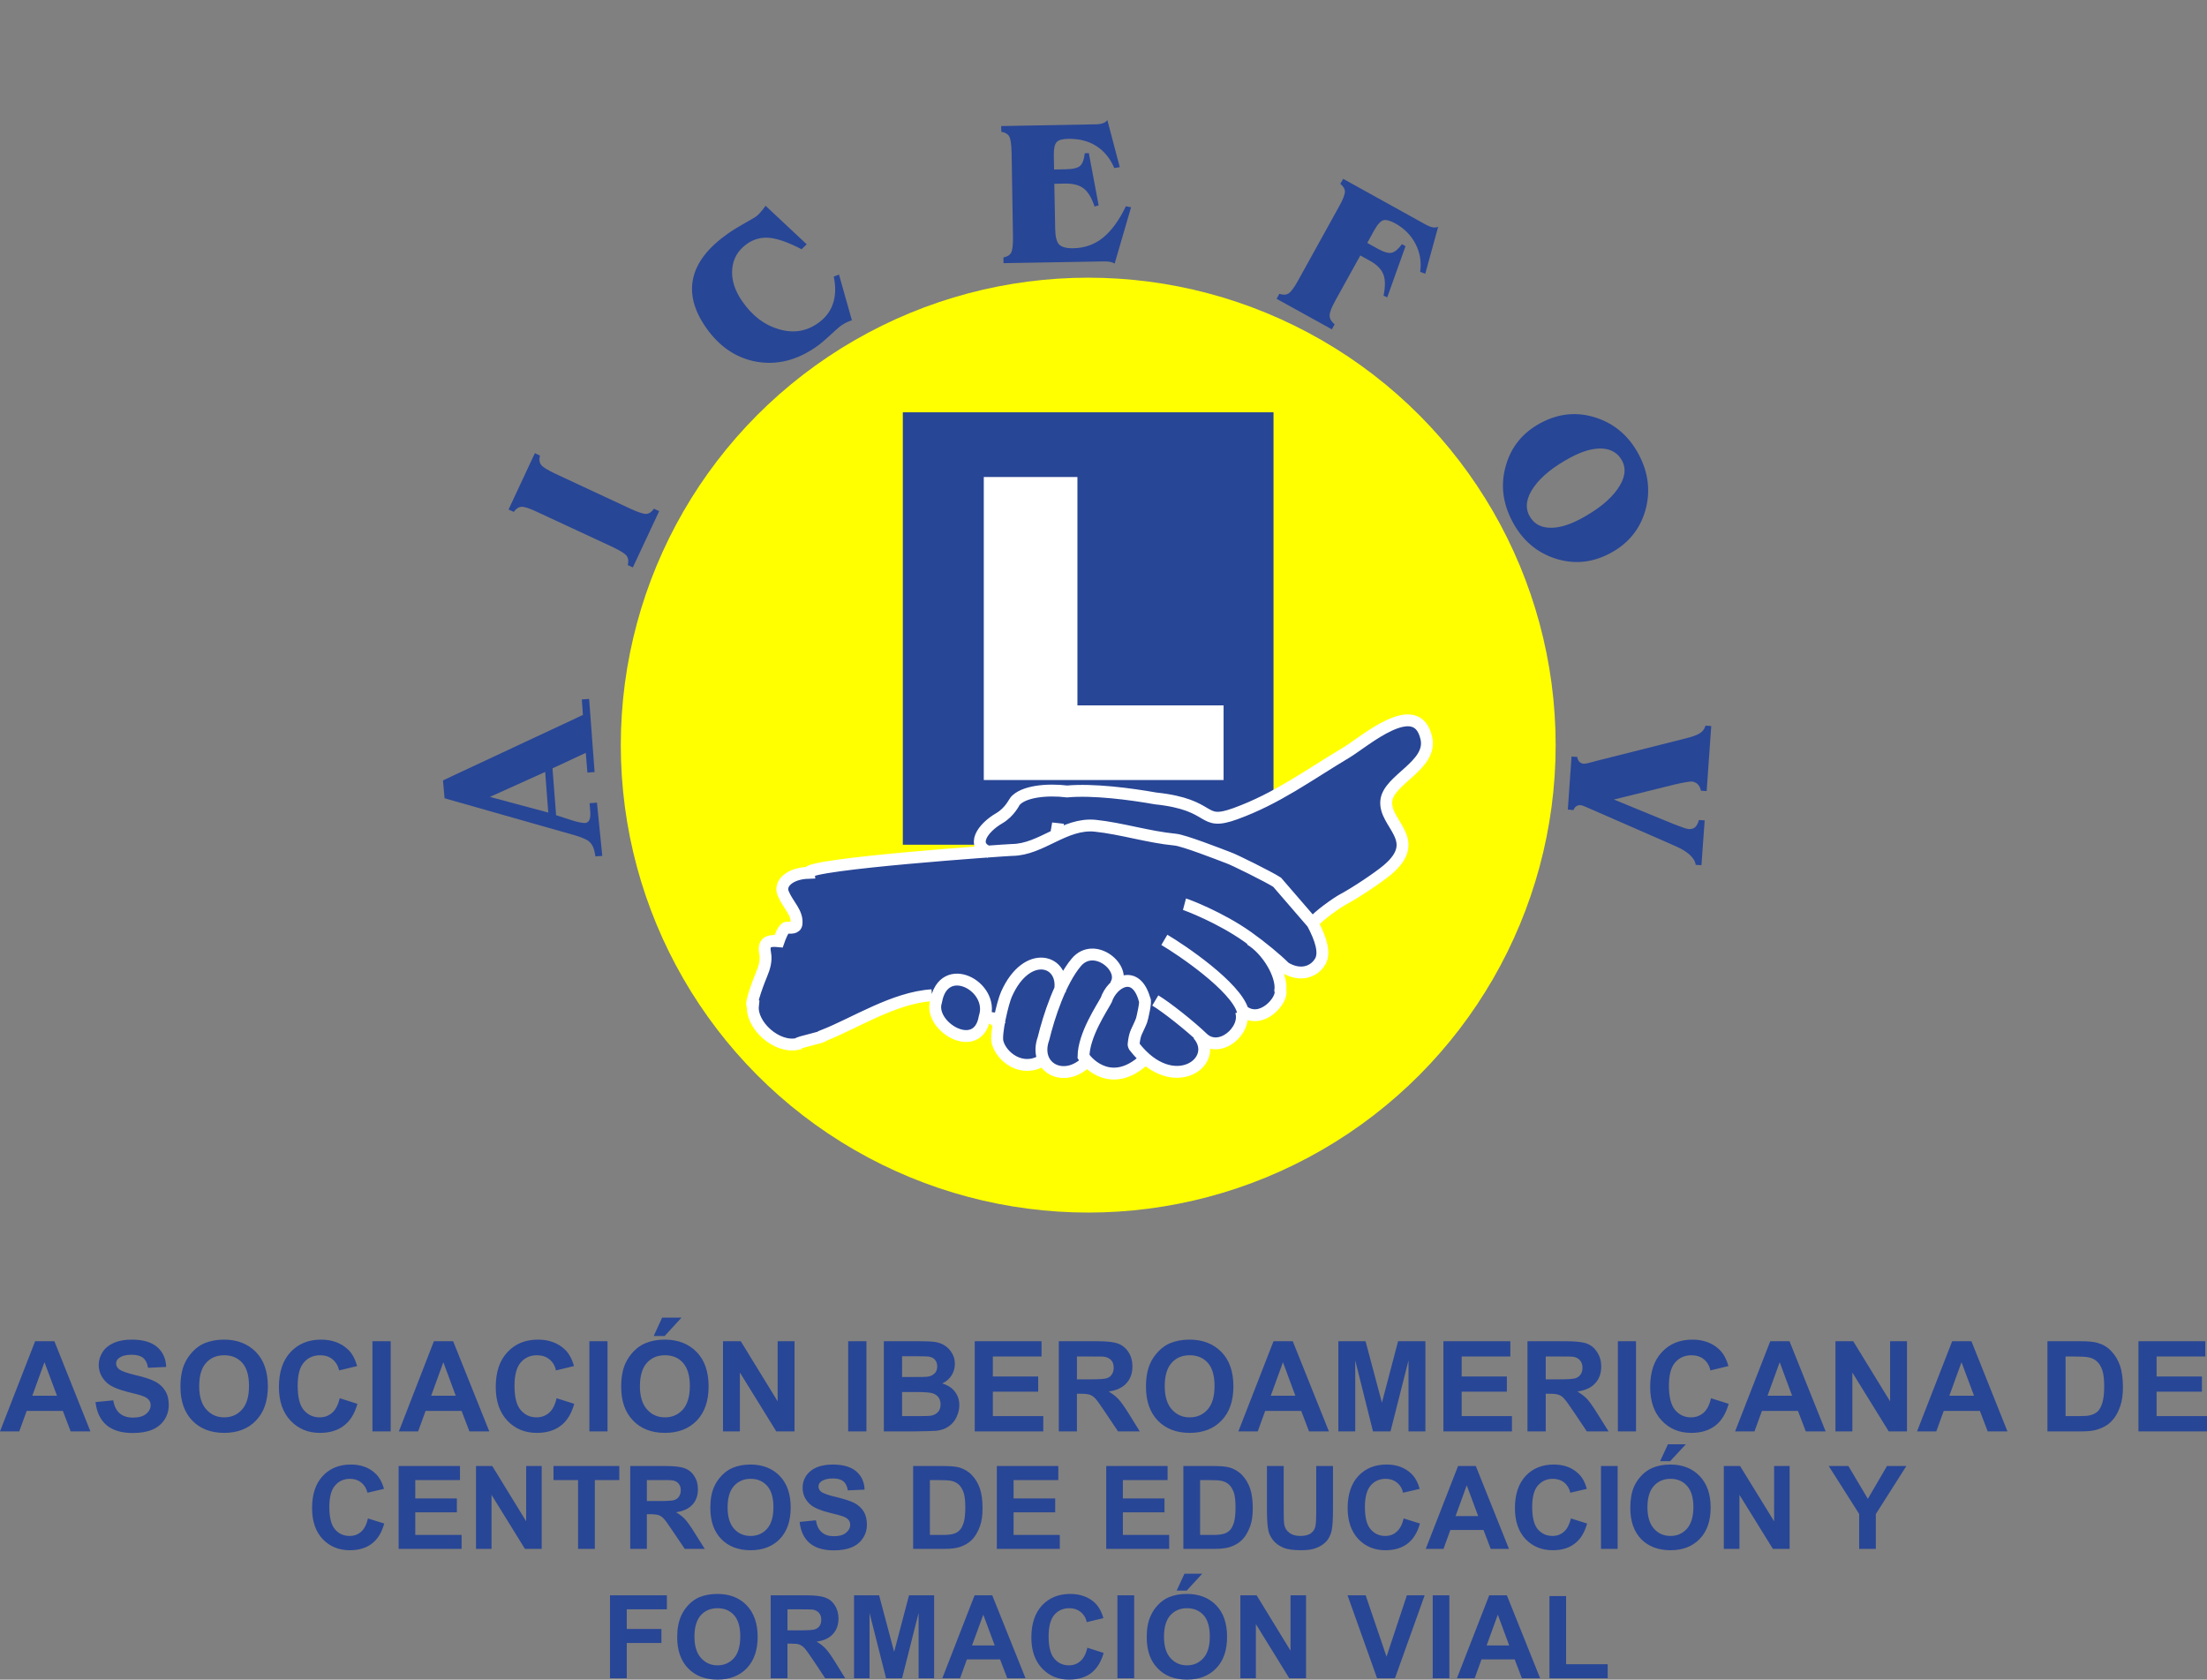
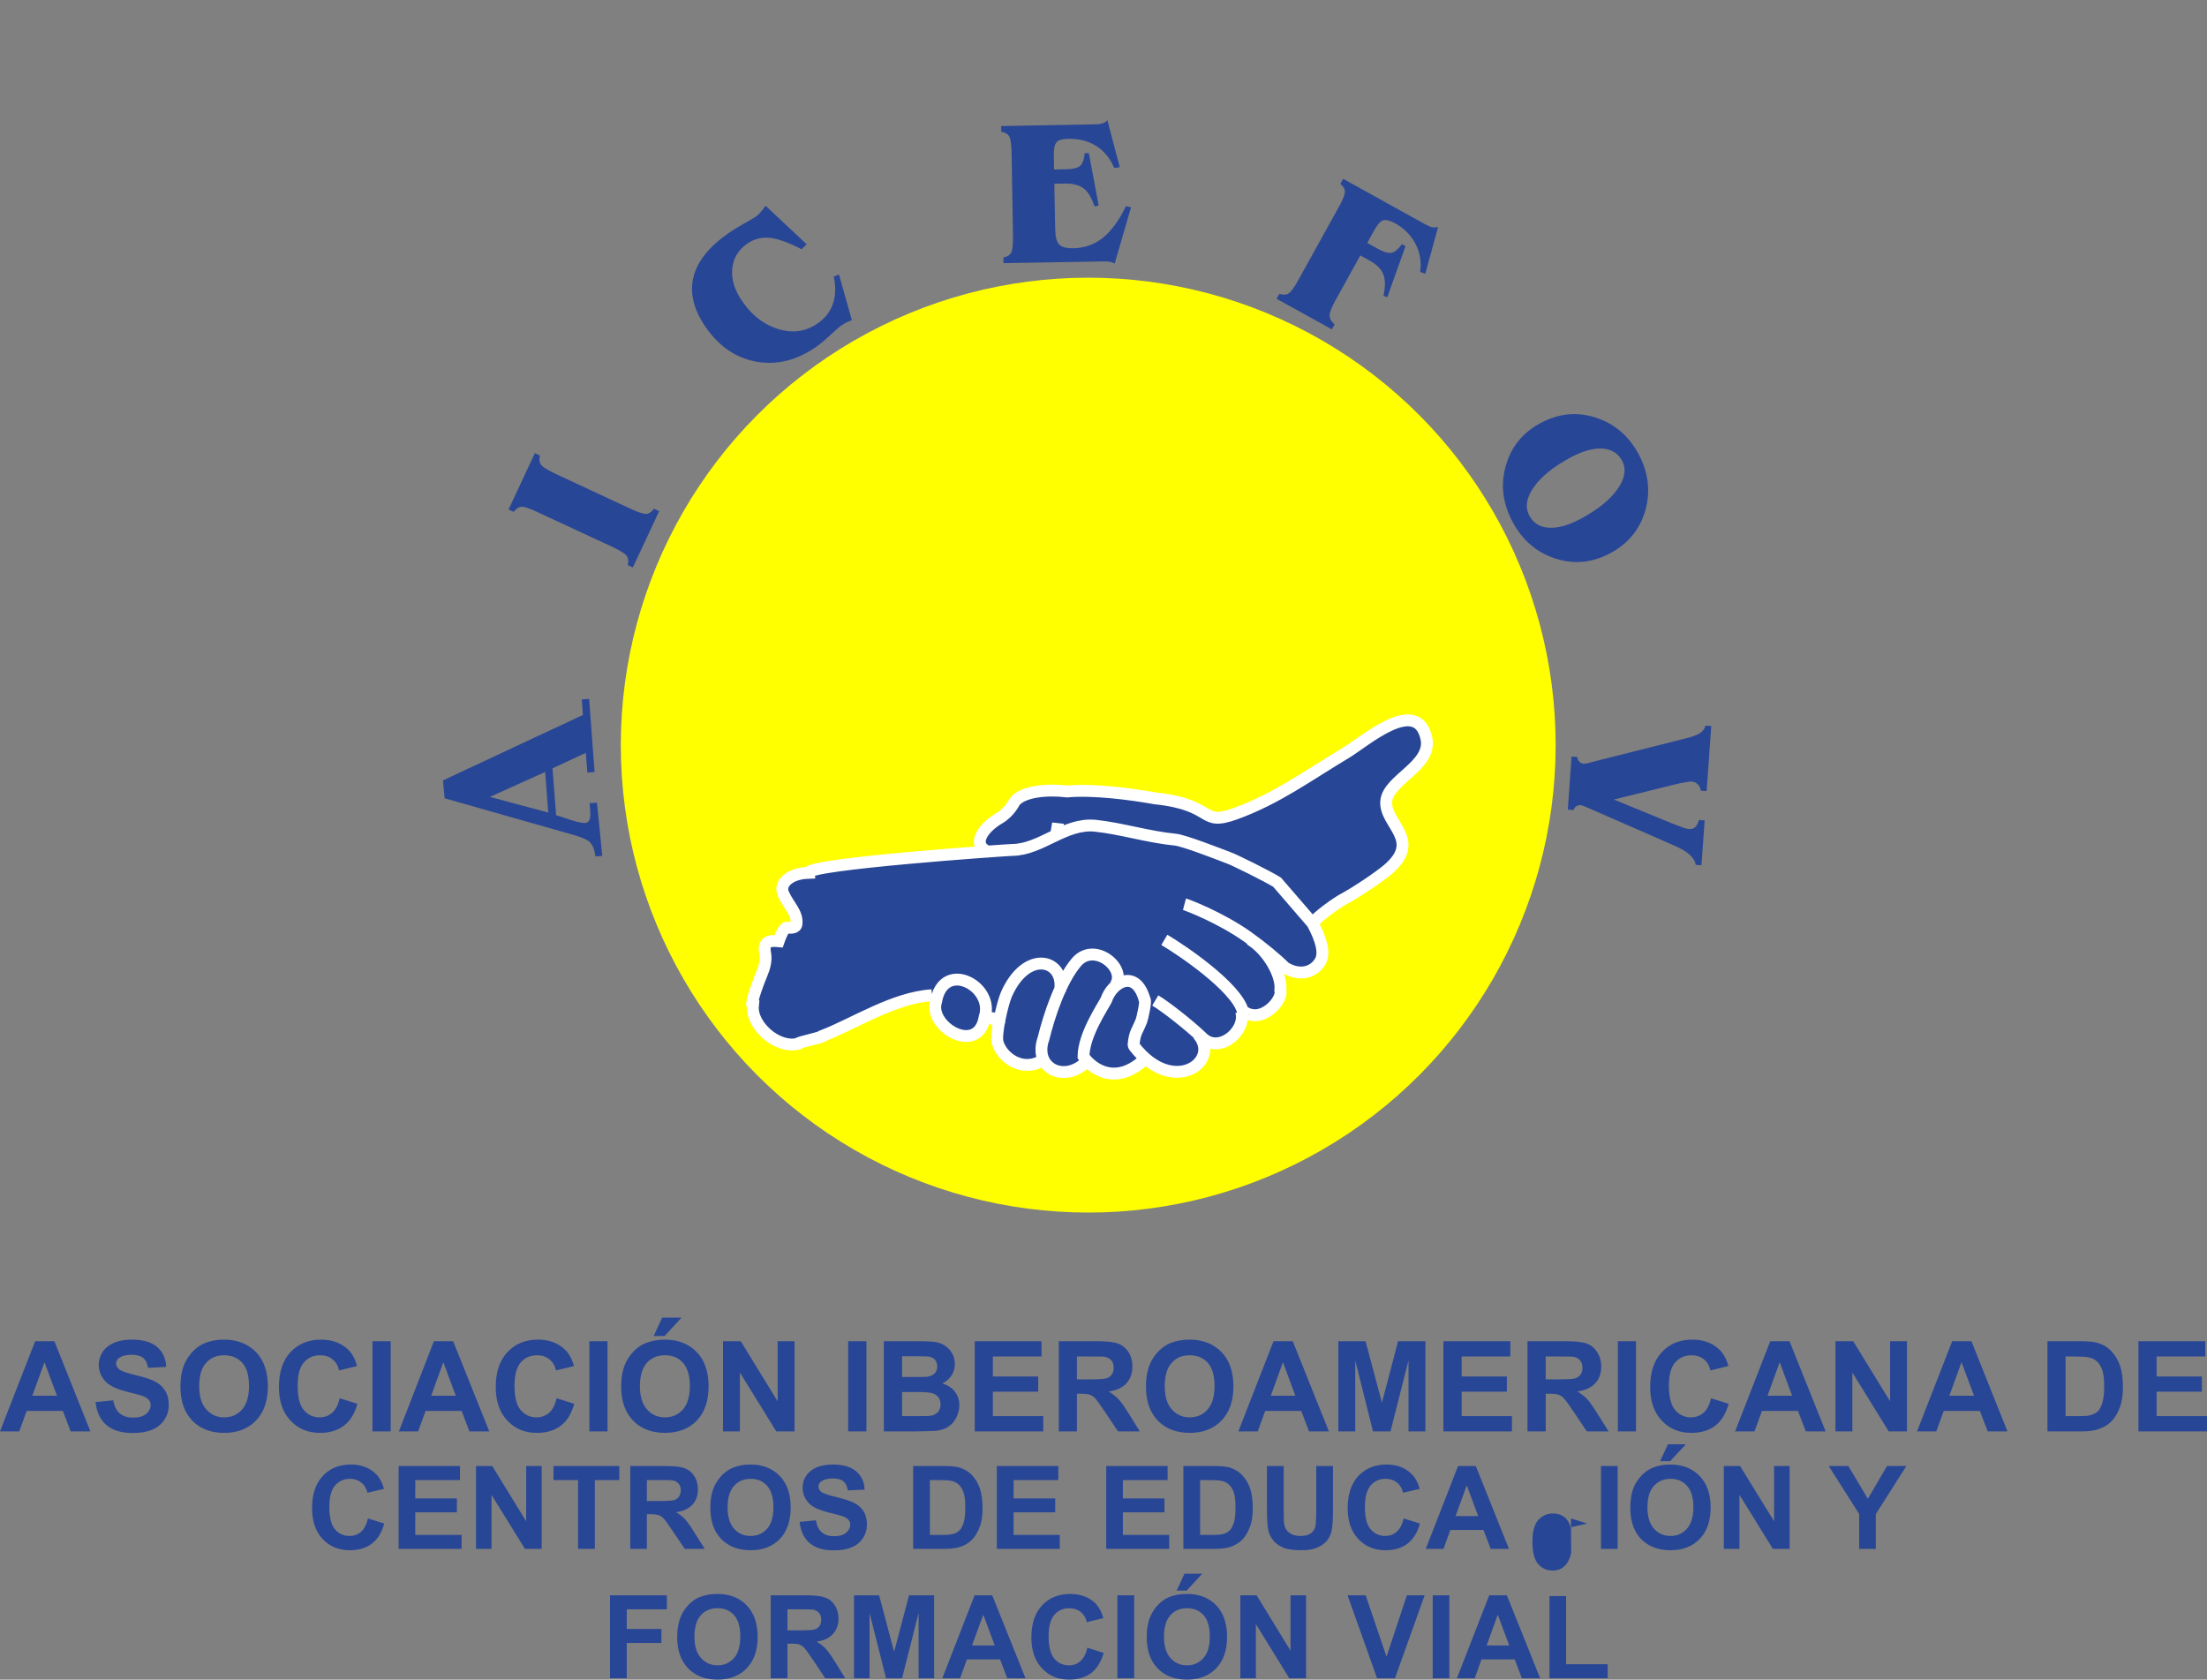
<svg xmlns="http://www.w3.org/2000/svg" xml:space="preserve" width="172.608mm" height="131.361mm" version="1.1" style="shape-rendering:geometricPrecision; text-rendering:geometricPrecision; image-rendering:optimizeQuality; fill-rule:evenodd; clip-rule:evenodd" viewBox="0 0 17772 13525">
  <rect x="0" y="0" width="17772" height="13525" fill="#808080" stroke="none" />
  <defs>
    <style type="text/css">
   
    .str0 {stroke:white;stroke-width:95.618}
    .fil0 {fill:none}
    .fil2 {fill:#284696}
    .fil1 {fill:yellow}
    .fil4 {fill:#284696;fill-rule:nonzero}
    .fil3 {fill:white;fill-rule:nonzero}
   
  </style>
  </defs>
  <g id="Capa_x0020_1">
-     <polygon class="fil0" points="1857,0 15594,0 15594,13279 1857,13279 " />
    <circle class="fil1" cx="8763" cy="6000" r="3764" />
    <g id="_258145088">
-       <polygon class="fil2" points="7270,3320 10255,3320 10255,6802 7270,6802 " />
-       <polygon class="fil3" points="7922,3841 8676,3841 8676,5680 9853,5680 9853,6281 7922,6281 " />
-     </g>
+       </g>
    <polygon class="fil2" points="7871,6921 8624,6504 10803,7069 10427,7620 9794,8374 8947,8441 8799,8589 8611,8401 8059,8212 7427,7970 " />
    <g>
      <path class="fil2" d="M10569 7434c68,127 102,238 63,307 -51,88 -164,124 -285,50 -69,-69 -185,-165 -300,-247 -223,-158 -490,-258 -509,-263l1031 153zm-2049 -806c-3,27 -11,58 -14,88l14 -88zm-456 1639c0,0 -67,-67 -67,-67 0,0 -39,-4 -54,-13l121 80zm-135 -76c-54,314 -457,74 -391,-127 60,-342 473,-123 391,127zm606 -209c47,-253 -265,-348 -430,23 -30,66 -90,321 -72,388 32,120 199,247 362,145l140 -556zm445 -46c100,-136 -167,-360 -313,-187 -129,154 -220,433 -264,613 -84,235 164,365 344,189l233 -615zm237 594c-257,240 -455,39 -492,-23 2,-174 149,-390 183,-455 48,-145 239,-256 309,-2 15,2 -19,153 -25,168 -36,91 -54,92 -64,195l89 117zm431 -200c188,216 -201,501 -514,97 -1,-2 -6,-10 -6,-21l520 -76zm345 -187c51,151 -172,348 -310,214 -96,-93 -291,-248 -380,-301l690 87zm74 -578c140,84 259,288 243,410 24,74 -152,283 -303,164 -57,-195 -493,-490 -631,-571l691 -3zm-2519 456c-8,-1 -58,-6 -44,-7 -304,19 -622,226 -872,324 -1,16 -208,53 -209,68 -170,38 -376,-153 -360,-307 -31,-3 60,-231 70,-254 22,-53 40,-110 28,-171 -21,-105 55,-100 109,-95 7,-20 38,-109 65,-109 33,0 75,7 79,-32 9,-89 -68,-151 -106,-241 -37,-79 47,-164 202,-169 -11,-72 1601,-184 1640,-184 235,-2 422,-219 669,-195 211,22 426,91 645,112 71,7 345,114 429,146 38,12 325,154 391,197l285 330c44,-58 197,-166 248,-193 100,-53 285,-177 357,-238 285,-242 -30,-366 -11,-554 17,-173 371,-285 323,-504 -77,-347 -499,28 -645,115 -308,184 -557,370 -893,492 -290,105 -158,-72 -643,-123 -203,-36 -501,-75 -712,-56 -165,-20 -352,0 -419,78 -6,6 -42,88 -128,138 -136,79 -231,221 -77,274l-421 1158z" />
      <path id="1" class="fil0 str0" d="M10569 7434c68,127 102,238 63,307 -51,88 -164,124 -285,50 -69,-69 -185,-165 -300,-247 -223,-158 -490,-258 -509,-263m-1018 -653c-3,27 -11,58 -14,88m-442 1551c0,0 -67,-67 -67,-67 0,0 -39,-4 -54,-13m-14 4c-54,314 -457,74 -391,-127 60,-342 473,-123 391,127zm606 -209c47,-253 -265,-348 -430,23 -30,66 -90,321 -72,388 32,120 199,247 362,145m585 -602c100,-136 -167,-360 -313,-187 -129,154 -220,433 -264,613 -84,235 164,365 344,189m470 -21c-257,240 -455,39 -492,-23 2,-174 149,-390 183,-455 48,-145 239,-256 309,-2 15,2 -19,153 -25,168 -36,91 -54,92 -64,195m520 -83c188,216 -201,501 -514,97 -1,-2 -6,-10 -6,-21m865 -263c51,151 -172,348 -310,214 -96,-93 -291,-248 -380,-301m764 -491c140,84 259,288 243,410 24,74 -152,283 -303,164 -57,-195 -493,-490 -631,-571m-1828 453c-8,-1 -58,-6 -44,-7 -304,19 -622,226 -872,324 -1,16 -208,53 -209,68 -170,38 -376,-153 -360,-307 -31,-3 60,-231 70,-254 22,-53 40,-110 28,-171 -21,-105 55,-100 109,-95 7,-20 38,-109 65,-109 33,0 75,7 79,-32 9,-89 -68,-151 -106,-241 -37,-79 47,-164 202,-169 -11,-72 1601,-184 1640,-184 235,-2 422,-219 669,-195 211,22 426,91 645,112 71,7 345,114 429,146 38,12 325,154 391,197l285 330c44,-58 197,-166 248,-193 100,-53 285,-177 357,-238 285,-242 -30,-366 -11,-554 17,-173 371,-285 323,-504 -77,-347 -499,28 -645,115 -308,184 -557,370 -893,492 -290,105 -158,-72 -643,-123 -203,-36 -501,-75 -712,-56 -165,-20 -352,0 -419,78 -6,6 -42,88 -128,138 -136,79 -231,221 -77,274" />
    </g>
    <path class="fil4" d="M5096 4569l-41 -19c8,-30 5,-54 -8,-73 -13,-19 -51,-42 -113,-72l-609 -283c-62,-30 -105,-43 -127,-41 -23,2 -43,16 -61,41l-42 -19 212 -454 41 19c-8,31 -5,55 8,73 13,19 51,43 113,72l609 284c62,29 105,42 127,41 23,-2 43,-16 61,-42l42 20 -212 453zm1400 -2602l-41 40c-106,-55 -193,-86 -259,-92 -66,-6 -126,10 -180,48 -73,51 -113,120 -120,205 -7,85 21,173 83,261 80,115 178,189 293,222 115,34 219,18 312,-47 61,-42 102,-95 123,-158 22,-63 24,-136 7,-219l42 -16 104 368c-16,5 -31,11 -45,18 -14,7 -27,15 -39,23 -18,12 -48,39 -91,79 -43,40 -79,71 -110,92 -156,110 -317,150 -481,122 -164,-29 -300,-120 -408,-274 -99,-141 -133,-276 -103,-403 30,-128 123,-246 280,-356 35,-25 78,-51 129,-80 50,-28 82,-47 94,-55 12,-9 25,-20 37,-35 13,-14 27,-32 42,-53l331 310zm1585 152l-1 -46c31,-6 52,-19 62,-38 11,-20 16,-65 15,-134l-11 -671c-2,-69 -8,-113 -20,-133 -12,-19 -33,-31 -63,-36l-1 -46 762 -14c23,0 42,-3 57,-9 16,-5 28,-14 36,-25l100 379 -44 7c-34,-79 -83,-138 -146,-178 -63,-40 -139,-59 -228,-57 -44,1 -75,9 -90,26 -16,17 -24,52 -23,107l2 114 93 -2c59,-1 98,-10 117,-28 20,-18 32,-52 37,-101l33 -1 79 421 -33 9c-23,-71 -53,-119 -88,-146 -36,-27 -86,-40 -151,-39l-85 2 7 363c1,64 12,105 32,126 21,21 59,31 115,30 90,-2 170,-30 238,-85 69,-56 130,-140 184,-253l42 8 -132 453c-11,-6 -22,-10 -34,-13 -12,-3 -30,-4 -54,-4l-807 14zm2672 301c-32,58 -47,98 -46,123 1,24 14,47 40,69l-22 40 -445 -246 22 -40c30,10 54,9 74,-3 19,-12 46,-47 79,-108l325 -587c34,-60 50,-102 50,-125 0,-22 -13,-43 -37,-63l23 -40 666 369c20,11 38,18 54,21 17,3 32,2 45,-4l-104 378 -41 -15c11,-80 -1,-154 -37,-224 -36,-70 -90,-125 -163,-166 -41,-22 -72,-31 -95,-26 -22,5 -48,33 -76,83l-55 100 81 45c51,29 90,40 115,34 27,-6 54,-29 83,-69l29 16 -147 412 -30 -13c15,-74 15,-132 -2,-173 -17,-42 -53,-79 -111,-110l-74 -41 -201 363zm1655 985c145,-77 292,-91 443,-42 151,49 266,148 345,296 79,149 96,299 53,452 -44,152 -138,267 -283,344 -145,77 -292,91 -443,42 -150,-49 -265,-148 -344,-297 -79,-149 -97,-299 -53,-451 43,-152 137,-267 282,-344zm654 305c-32,-60 -85,-93 -157,-98 -73,-5 -158,19 -255,70 -138,74 -237,153 -298,239 -61,86 -73,163 -37,231 32,60 84,93 156,97 72,5 157,-18 255,-70 137,-73 237,-153 298,-239 61,-86 74,-162 38,-230zm639 3257l-46 -3c-9,-58 -66,-110 -173,-155 -19,-9 -34,-15 -45,-20l-638 -279c-21,-9 -36,-16 -47,-20 -11,-4 -20,-6 -26,-7 -12,0 -24,3 -34,10 -10,8 -17,17 -21,30l-46 -4 30 -427 46 3c2,16 8,29 17,39 9,9 21,15 36,16 9,0 29,-3 59,-12 14,-3 26,-6 34,-9l718 -181c62,-15 103,-30 125,-45 22,-14 36,-34 44,-60l46 3 -37 524 -46 -3c-5,-23 -14,-41 -27,-53 -12,-12 -28,-19 -48,-21 -9,0 -25,1 -50,6 -25,4 -52,10 -82,17l-494 122 477 196c35,13 63,24 83,31 20,7 34,10 43,11 22,1 39,-4 51,-15 13,-12 23,-31 31,-58l46 3 -26 361z" />
-     <path class="fil4" d="M2963 12227l131 41c-20,73 -53,127 -100,162 -46,36 -106,53 -177,53 -89,0 -162,-30 -219,-90 -57,-61 -85,-144 -85,-249 0,-111 28,-197 86,-259 57,-61 132,-92 226,-92 82,0 148,24 199,73 30,28 53,69 68,123l-133 31c-8,-34 -25,-62 -50,-82 -25,-20 -55,-30 -91,-30 -49,0 -90,18 -120,54 -31,35 -46,93 -46,172 0,85 15,145 45,180 30,36 70,54 118,54 36,0 67,-11 93,-34 26,-23 44,-59 55,-107zm247 245l0 -667 494 0 0 113 -360 0 0 148 335 0 0 112 -335 0 0 182 373 0 0 112 -507 0zm623 0l0 -667 131 0 273 445 0 -445 125 0 0 667 -135 0 -269 -435 0 435 -125 0zm822 0l0 -554 -198 0 0 -113 530 0 0 113 -197 0 0 554 -135 0zm420 0l0 -667 283 0c72,0 123,6 156,18 32,12 58,33 77,64 20,30 29,65 29,105 0,50 -14,91 -44,124 -29,32 -73,53 -132,61 29,17 53,36 72,56 19,21 45,57 77,109l82 130 -161 0 -98 -145c-35,-52 -58,-85 -71,-98 -13,-14 -26,-23 -40,-28 -15,-5 -37,-8 -68,-8l-28 0 0 279 -134 0zm134 -385l100 0c65,0 105,-3 121,-8 16,-6 29,-15 38,-29 9,-13 14,-30 14,-50 0,-22 -6,-40 -18,-54 -12,-14 -29,-23 -51,-26 -11,-2 -44,-2 -99,-2l-105 0 0 169zm511 55c0,-68 10,-125 31,-171 15,-34 36,-64 62,-91 26,-27 55,-47 86,-60 42,-18 90,-27 144,-27 98,0 177,31 236,92 59,61 88,146 88,254 0,108 -29,192 -87,253 -59,61 -137,91 -235,91 -100,0 -178,-30 -237,-90 -59,-61 -88,-144 -88,-251zm139 -4c0,75 17,133 52,172 35,39 80,58 133,58 54,0 98,-19 133,-58 34,-39 51,-97 51,-174 0,-76 -17,-133 -50,-171 -34,-38 -78,-57 -134,-57 -55,0 -100,20 -134,58 -34,38 -51,95 -51,172zm580 117l131 -13c7,44 23,76 48,97 24,21 56,31 97,31 44,0 76,-9 98,-28 22,-18 33,-39 33,-64 0,-16 -4,-29 -14,-40 -9,-11 -25,-21 -48,-29 -16,-6 -52,-15 -108,-29 -72,-18 -123,-40 -152,-66 -41,-37 -61,-82 -61,-135 0,-34 9,-65 28,-95 20,-29 48,-52 84,-68 36,-15 80,-23 131,-23 84,0 147,19 189,55 43,37 65,86 67,147l-135 6c-5,-34 -18,-59 -37,-74 -19,-15 -47,-22 -85,-22 -39,0 -70,8 -92,24 -14,10 -22,24 -22,41 0,16 7,30 20,41 17,14 59,29 124,44 66,16 114,32 146,48 31,17 56,40 74,68 17,29 26,65 26,107 0,38 -10,74 -32,107 -21,33 -51,58 -90,74 -39,17 -87,25 -145,25 -85,0 -149,-20 -195,-59 -45,-39 -72,-95 -80,-170zm914 -450l246 0c56,0 98,4 127,12 39,12 73,32 101,62 28,29 49,65 64,108 14,43 21,95 21,158 0,55 -6,102 -20,142 -17,48 -40,88 -72,118 -23,22 -54,40 -94,53 -30,9 -70,14 -119,14l-254 0 0 -667zm135 113l0 442 100 0c38,0 65,-3 82,-7 22,-5 40,-14 54,-28 15,-13 26,-34 36,-64 9,-30 13,-71 13,-122 0,-52 -4,-91 -13,-119 -10,-28 -22,-49 -39,-65 -16,-15 -37,-26 -62,-31 -19,-4 -56,-6 -111,-6l-60 0zm539 554l0 -667 495 0 0 113 -360 0 0 148 335 0 0 112 -335 0 0 182 372 0 0 112 -507 0zm881 0l0 -667 494 0 0 113 -360 0 0 148 335 0 0 112 -335 0 0 182 373 0 0 112 -507 0zm621 -667l246 0c56,0 98,4 127,12 39,12 73,32 101,62 28,29 49,65 64,108 14,43 21,95 21,158 0,55 -6,102 -20,142 -17,48 -40,88 -72,118 -23,22 -54,40 -94,53 -30,9 -70,14 -119,14l-254 0 0 -667zm135 113l0 442 100 0c38,0 65,-3 82,-7 22,-5 40,-14 54,-28 15,-13 26,-34 36,-64 9,-30 13,-71 13,-122 0,-52 -4,-91 -13,-119 -10,-28 -22,-49 -39,-65 -16,-15 -37,-26 -62,-31 -19,-4 -56,-6 -111,-6l-60 0zm538 -113l135 0 0 361c0,57 1,95 5,112 5,27 19,49 41,65 22,17 51,25 89,25 38,0 67,-8 86,-23 20,-16 31,-35 35,-58 4,-23 6,-60 6,-113l0 -369 135 0 0 350c0,80 -4,137 -11,170 -7,33 -21,61 -40,84 -20,22 -46,41 -79,54 -32,14 -75,20 -128,20 -64,0 -112,-7 -145,-22 -33,-14 -59,-34 -78,-57 -19,-24 -32,-48 -38,-74 -9,-38 -13,-95 -13,-169l0 -356zm1101 422l131 41c-20,73 -54,127 -100,162 -47,36 -106,53 -178,53 -88,0 -161,-30 -218,-90 -57,-61 -86,-144 -86,-249 0,-111 29,-197 86,-259 58,-61 133,-92 227,-92 81,0 148,24 199,73 30,28 53,69 68,123l-134 31c-7,-34 -24,-62 -49,-82 -25,-20 -55,-30 -91,-30 -50,0 -90,18 -121,54 -30,35 -46,93 -46,172 0,85 15,145 46,180 30,36 70,54 118,54 36,0 67,-11 92,-34 26,-23 45,-59 56,-107zm848 245l-147 0 -58 -152 -267 0 -55 152 -143 0 260 -667 143 0 267 667zm-248 -264l-92 -248 -90 248 182 0zm747 19l130 41c-20,73 -53,127 -100,162 -46,36 -105,53 -177,53 -89,0 -161,-30 -219,-90 -57,-61 -85,-144 -85,-249 0,-111 29,-197 86,-259 57,-61 133,-92 226,-92 82,0 148,24 199,73 31,28 53,69 68,123l-133 31c-8,-34 -24,-62 -49,-82 -25,-20 -56,-30 -92,-30 -49,0 -89,18 -120,54 -31,35 -46,93 -46,172 0,85 15,145 45,180 31,36 70,54 119,54 35,0 66,-11 92,-34 26,-23 44,-59 56,-107zm242 245l0 -667 134 0 0 667 -134 0zm236 -330c0,-68 10,-125 30,-171 15,-34 36,-64 62,-91 26,-27 55,-47 86,-60 42,-18 90,-27 144,-27 99,0 177,31 236,92 59,61 89,146 89,254 0,108 -29,192 -88,253 -59,61 -137,91 -235,91 -99,0 -178,-30 -237,-90 -58,-61 -87,-144 -87,-251zm138 -4c0,75 18,133 53,172 35,39 79,58 133,58 53,0 97,-19 132,-58 34,-39 52,-97 52,-174 0,-76 -17,-133 -51,-171 -33,-38 -78,-57 -133,-57 -56,0 -101,20 -135,58 -34,38 -51,95 -51,172zm102 -372l63 -136 144 0 -126 136 -81 0zm513 706l0 -667 131 0 274 445 0 -445 125 0 0 667 -135 0 -269 -435 0 435 -126 0zm1090 0l0 -281 -245 -386 158 0 157 264 154 -264 156 0 -246 387 0 280 -134 0zm-10059 1042l0 -668 458 0 0 113 -323 0 0 158 279 0 0 113 -279 0 0 284 -135 0zm541 -330c0,-68 11,-125 31,-171 15,-34 36,-65 62,-92 26,-27 55,-47 86,-60 42,-17 90,-26 144,-26 99,0 177,30 236,91 59,61 89,146 89,255 0,108 -30,192 -88,253 -59,60 -137,91 -235,91 -99,0 -178,-30 -237,-91 -58,-60 -88,-144 -88,-250zm139 -5c0,76 18,133 53,172 35,39 79,59 133,59 53,0 97,-20 132,-58 34,-39 51,-97 51,-174 0,-77 -16,-134 -50,-172 -33,-37 -78,-56 -133,-56 -56,0 -101,19 -135,57 -34,38 -51,96 -51,172zm614 335l0 -668 284 0c71,0 123,6 155,18 33,12 59,33 78,64 20,31 29,66 29,105 0,50 -15,92 -44,124 -29,33 -73,54 -132,62 29,17 53,36 72,56 19,20 45,56 77,108l81 131 -161 0 -97 -146c-35,-52 -58,-84 -71,-98 -13,-13 -26,-22 -41,-28 -14,-5 -37,-7 -68,-7l-27 0 0 279 -135 0zm135 -386l100 0c64,0 105,-2 121,-8 16,-5 29,-15 38,-28 9,-13 13,-30 13,-50 0,-23 -6,-41 -18,-54 -12,-14 -29,-23 -50,-27 -11,-1 -44,-2 -99,-2l-105 0 0 169zm536 386l0 -668 202 0 121 455 120 -455 202 0 0 668 -125 0 0 -526 -133 526 -129 0 -133 -526 0 526 -125 0zm1381 0l-147 0 -58 -152 -267 0 -55 152 -143 0 260 -668 142 0 268 668zm-248 -264l-92 -248 -91 248 183 0zm746 18l131 42c-20,72 -54,126 -100,162 -47,35 -106,53 -178,53 -88,0 -161,-30 -218,-91 -57,-60 -86,-143 -86,-248 0,-111 29,-197 86,-259 58,-61 133,-92 227,-92 81,0 148,24 199,72 30,29 53,70 68,123l-134 32c-7,-35 -24,-62 -49,-82 -25,-20 -55,-30 -91,-30 -50,0 -90,18 -121,53 -30,36 -46,93 -46,173 0,84 15,144 46,180 30,36 70,54 118,54 36,0 67,-12 92,-34 26,-23 45,-59 56,-108zm242 246l0 -668 135 0 0 668 -135 0zm236 -330c0,-68 10,-125 31,-171 15,-34 35,-65 62,-92 26,-27 55,-47 86,-60 42,-17 89,-26 144,-26 98,0 177,30 236,91 59,61 88,146 88,255 0,108 -29,192 -88,253 -58,60 -136,91 -234,91 -100,0 -179,-30 -237,-91 -59,-60 -88,-144 -88,-250zm139 -5c0,76 17,133 52,172 35,39 79,59 133,59 54,0 98,-20 132,-58 35,-39 52,-97 52,-174 0,-77 -17,-134 -50,-172 -34,-37 -78,-56 -134,-56 -55,0 -100,19 -134,57 -34,38 -51,96 -51,172zm102 -371l63 -136 143 0 -125 136 -81 0zm513 706l0 -668 131 0 273 446 0 -446 125 0 0 668 -135 0 -269 -436 0 436 -125 0zm1101 0l-238 -668 146 0 168 494 164 -494 143 0 -239 668 -144 0zm448 0l0 -668 134 0 0 668 -134 0zm865 0l-147 0 -58 -152 -267 0 -55 152 -143 0 260 -668 142 0 268 668zm-249 -264l-92 -248 -90 248 182 0zm324 264l0 -662 134 0 0 549 335 0 0 113 -469 0z" />
+     <path class="fil4" d="M2963 12227l131 41c-20,73 -53,127 -100,162 -46,36 -106,53 -177,53 -89,0 -162,-30 -219,-90 -57,-61 -85,-144 -85,-249 0,-111 28,-197 86,-259 57,-61 132,-92 226,-92 82,0 148,24 199,73 30,28 53,69 68,123l-133 31c-8,-34 -25,-62 -50,-82 -25,-20 -55,-30 -91,-30 -49,0 -90,18 -120,54 -31,35 -46,93 -46,172 0,85 15,145 45,180 30,36 70,54 118,54 36,0 67,-11 93,-34 26,-23 44,-59 55,-107zm247 245l0 -667 494 0 0 113 -360 0 0 148 335 0 0 112 -335 0 0 182 373 0 0 112 -507 0zm623 0l0 -667 131 0 273 445 0 -445 125 0 0 667 -135 0 -269 -435 0 435 -125 0zm822 0l0 -554 -198 0 0 -113 530 0 0 113 -197 0 0 554 -135 0zm420 0l0 -667 283 0c72,0 123,6 156,18 32,12 58,33 77,64 20,30 29,65 29,105 0,50 -14,91 -44,124 -29,32 -73,53 -132,61 29,17 53,36 72,56 19,21 45,57 77,109l82 130 -161 0 -98 -145c-35,-52 -58,-85 -71,-98 -13,-14 -26,-23 -40,-28 -15,-5 -37,-8 -68,-8l-28 0 0 279 -134 0zm134 -385l100 0c65,0 105,-3 121,-8 16,-6 29,-15 38,-29 9,-13 14,-30 14,-50 0,-22 -6,-40 -18,-54 -12,-14 -29,-23 -51,-26 -11,-2 -44,-2 -99,-2l-105 0 0 169zm511 55c0,-68 10,-125 31,-171 15,-34 36,-64 62,-91 26,-27 55,-47 86,-60 42,-18 90,-27 144,-27 98,0 177,31 236,92 59,61 88,146 88,254 0,108 -29,192 -87,253 -59,61 -137,91 -235,91 -100,0 -178,-30 -237,-90 -59,-61 -88,-144 -88,-251zm139 -4c0,75 17,133 52,172 35,39 80,58 133,58 54,0 98,-19 133,-58 34,-39 51,-97 51,-174 0,-76 -17,-133 -50,-171 -34,-38 -78,-57 -134,-57 -55,0 -100,20 -134,58 -34,38 -51,95 -51,172zm580 117l131 -13c7,44 23,76 48,97 24,21 56,31 97,31 44,0 76,-9 98,-28 22,-18 33,-39 33,-64 0,-16 -4,-29 -14,-40 -9,-11 -25,-21 -48,-29 -16,-6 -52,-15 -108,-29 -72,-18 -123,-40 -152,-66 -41,-37 -61,-82 -61,-135 0,-34 9,-65 28,-95 20,-29 48,-52 84,-68 36,-15 80,-23 131,-23 84,0 147,19 189,55 43,37 65,86 67,147l-135 6c-5,-34 -18,-59 -37,-74 -19,-15 -47,-22 -85,-22 -39,0 -70,8 -92,24 -14,10 -22,24 -22,41 0,16 7,30 20,41 17,14 59,29 124,44 66,16 114,32 146,48 31,17 56,40 74,68 17,29 26,65 26,107 0,38 -10,74 -32,107 -21,33 -51,58 -90,74 -39,17 -87,25 -145,25 -85,0 -149,-20 -195,-59 -45,-39 -72,-95 -80,-170zm914 -450l246 0c56,0 98,4 127,12 39,12 73,32 101,62 28,29 49,65 64,108 14,43 21,95 21,158 0,55 -6,102 -20,142 -17,48 -40,88 -72,118 -23,22 -54,40 -94,53 -30,9 -70,14 -119,14l-254 0 0 -667zm135 113l0 442 100 0c38,0 65,-3 82,-7 22,-5 40,-14 54,-28 15,-13 26,-34 36,-64 9,-30 13,-71 13,-122 0,-52 -4,-91 -13,-119 -10,-28 -22,-49 -39,-65 -16,-15 -37,-26 -62,-31 -19,-4 -56,-6 -111,-6l-60 0zm539 554l0 -667 495 0 0 113 -360 0 0 148 335 0 0 112 -335 0 0 182 372 0 0 112 -507 0zm881 0l0 -667 494 0 0 113 -360 0 0 148 335 0 0 112 -335 0 0 182 373 0 0 112 -507 0zm621 -667l246 0c56,0 98,4 127,12 39,12 73,32 101,62 28,29 49,65 64,108 14,43 21,95 21,158 0,55 -6,102 -20,142 -17,48 -40,88 -72,118 -23,22 -54,40 -94,53 -30,9 -70,14 -119,14l-254 0 0 -667zm135 113l0 442 100 0c38,0 65,-3 82,-7 22,-5 40,-14 54,-28 15,-13 26,-34 36,-64 9,-30 13,-71 13,-122 0,-52 -4,-91 -13,-119 -10,-28 -22,-49 -39,-65 -16,-15 -37,-26 -62,-31 -19,-4 -56,-6 -111,-6l-60 0zm538 -113l135 0 0 361c0,57 1,95 5,112 5,27 19,49 41,65 22,17 51,25 89,25 38,0 67,-8 86,-23 20,-16 31,-35 35,-58 4,-23 6,-60 6,-113l0 -369 135 0 0 350c0,80 -4,137 -11,170 -7,33 -21,61 -40,84 -20,22 -46,41 -79,54 -32,14 -75,20 -128,20 -64,0 -112,-7 -145,-22 -33,-14 -59,-34 -78,-57 -19,-24 -32,-48 -38,-74 -9,-38 -13,-95 -13,-169l0 -356zm1101 422l131 41c-20,73 -54,127 -100,162 -47,36 -106,53 -178,53 -88,0 -161,-30 -218,-90 -57,-61 -86,-144 -86,-249 0,-111 29,-197 86,-259 58,-61 133,-92 227,-92 81,0 148,24 199,73 30,28 53,69 68,123l-134 31c-7,-34 -24,-62 -49,-82 -25,-20 -55,-30 -91,-30 -50,0 -90,18 -121,54 -30,35 -46,93 -46,172 0,85 15,145 46,180 30,36 70,54 118,54 36,0 67,-11 92,-34 26,-23 45,-59 56,-107zm848 245l-147 0 -58 -152 -267 0 -55 152 -143 0 260 -667 143 0 267 667zm-248 -264l-92 -248 -90 248 182 0zm747 19l130 41l-133 31c-8,-34 -24,-62 -49,-82 -25,-20 -56,-30 -92,-30 -49,0 -89,18 -120,54 -31,35 -46,93 -46,172 0,85 15,145 45,180 31,36 70,54 119,54 35,0 66,-11 92,-34 26,-23 44,-59 56,-107zm242 245l0 -667 134 0 0 667 -134 0zm236 -330c0,-68 10,-125 30,-171 15,-34 36,-64 62,-91 26,-27 55,-47 86,-60 42,-18 90,-27 144,-27 99,0 177,31 236,92 59,61 89,146 89,254 0,108 -29,192 -88,253 -59,61 -137,91 -235,91 -99,0 -178,-30 -237,-90 -58,-61 -87,-144 -87,-251zm138 -4c0,75 18,133 53,172 35,39 79,58 133,58 53,0 97,-19 132,-58 34,-39 52,-97 52,-174 0,-76 -17,-133 -51,-171 -33,-38 -78,-57 -133,-57 -56,0 -101,20 -135,58 -34,38 -51,95 -51,172zm102 -372l63 -136 144 0 -126 136 -81 0zm513 706l0 -667 131 0 274 445 0 -445 125 0 0 667 -135 0 -269 -435 0 435 -126 0zm1090 0l0 -281 -245 -386 158 0 157 264 154 -264 156 0 -246 387 0 280 -134 0zm-10059 1042l0 -668 458 0 0 113 -323 0 0 158 279 0 0 113 -279 0 0 284 -135 0zm541 -330c0,-68 11,-125 31,-171 15,-34 36,-65 62,-92 26,-27 55,-47 86,-60 42,-17 90,-26 144,-26 99,0 177,30 236,91 59,61 89,146 89,255 0,108 -30,192 -88,253 -59,60 -137,91 -235,91 -99,0 -178,-30 -237,-91 -58,-60 -88,-144 -88,-250zm139 -5c0,76 18,133 53,172 35,39 79,59 133,59 53,0 97,-20 132,-58 34,-39 51,-97 51,-174 0,-77 -16,-134 -50,-172 -33,-37 -78,-56 -133,-56 -56,0 -101,19 -135,57 -34,38 -51,96 -51,172zm614 335l0 -668 284 0c71,0 123,6 155,18 33,12 59,33 78,64 20,31 29,66 29,105 0,50 -15,92 -44,124 -29,33 -73,54 -132,62 29,17 53,36 72,56 19,20 45,56 77,108l81 131 -161 0 -97 -146c-35,-52 -58,-84 -71,-98 -13,-13 -26,-22 -41,-28 -14,-5 -37,-7 -68,-7l-27 0 0 279 -135 0zm135 -386l100 0c64,0 105,-2 121,-8 16,-5 29,-15 38,-28 9,-13 13,-30 13,-50 0,-23 -6,-41 -18,-54 -12,-14 -29,-23 -50,-27 -11,-1 -44,-2 -99,-2l-105 0 0 169zm536 386l0 -668 202 0 121 455 120 -455 202 0 0 668 -125 0 0 -526 -133 526 -129 0 -133 -526 0 526 -125 0zm1381 0l-147 0 -58 -152 -267 0 -55 152 -143 0 260 -668 142 0 268 668zm-248 -264l-92 -248 -91 248 183 0zm746 18l131 42c-20,72 -54,126 -100,162 -47,35 -106,53 -178,53 -88,0 -161,-30 -218,-91 -57,-60 -86,-143 -86,-248 0,-111 29,-197 86,-259 58,-61 133,-92 227,-92 81,0 148,24 199,72 30,29 53,70 68,123l-134 32c-7,-35 -24,-62 -49,-82 -25,-20 -55,-30 -91,-30 -50,0 -90,18 -121,53 -30,36 -46,93 -46,173 0,84 15,144 46,180 30,36 70,54 118,54 36,0 67,-12 92,-34 26,-23 45,-59 56,-108zm242 246l0 -668 135 0 0 668 -135 0zm236 -330c0,-68 10,-125 31,-171 15,-34 35,-65 62,-92 26,-27 55,-47 86,-60 42,-17 89,-26 144,-26 98,0 177,30 236,91 59,61 88,146 88,255 0,108 -29,192 -88,253 -58,60 -136,91 -234,91 -100,0 -179,-30 -237,-91 -59,-60 -88,-144 -88,-250zm139 -5c0,76 17,133 52,172 35,39 79,59 133,59 54,0 98,-20 132,-58 35,-39 52,-97 52,-174 0,-77 -17,-134 -50,-172 -34,-37 -78,-56 -134,-56 -55,0 -100,19 -134,57 -34,38 -51,96 -51,172zm102 -371l63 -136 143 0 -125 136 -81 0zm513 706l0 -668 131 0 273 446 0 -446 125 0 0 668 -135 0 -269 -436 0 436 -125 0zm1101 0l-238 -668 146 0 168 494 164 -494 143 0 -239 668 -144 0zm448 0l0 -668 134 0 0 668 -134 0zm865 0l-147 0 -58 -152 -267 0 -55 152 -143 0 260 -668 142 0 268 668zm-249 -264l-92 -248 -90 248 182 0zm324 264l0 -662 134 0 0 549 335 0 0 113 -469 0z" />
    <path class="fil4" d="M4449 6187l29 377 126 41c51,16 87,23 109,22 31,-3 45,-34 40,-93l-5 -66 59 -5 43 429 -55 4c-5,-26 -9,-53 -20,-78 -6,-12 -14,-26 -30,-41 -17,-15 -54,-32 -113,-50l-1052 -299 -13 -144 1127 -527 -9 -125 59 -4 44 589 -58 4 -13 -159 -268 125zm-34 356l-25 -327 -445 201 470 126z" />
    <path class="fil4" d="M728 11526l-159 0 -63 -165 -291 0 -60 165 -155 0 283 -726 155 0 290 726zm-269 -287l-101 -270 -98 270 199 0zm310 51l143 -14c8,48 26,83 52,105 26,22 61,34 106,34 47,0 83,-10 107,-30 24,-20 36,-44 36,-70 0,-17 -5,-32 -16,-44 -10,-12 -27,-23 -52,-31 -17,-7 -57,-17 -118,-32 -78,-20 -133,-44 -165,-72 -44,-40 -67,-89 -67,-146 0,-37 11,-72 32,-104 21,-32 51,-56 90,-73 40,-17 87,-26 143,-26 91,0 160,20 206,60 46,40 70,94 72,160l-146 7c-6,-38 -20,-64 -41,-81 -20,-16 -51,-24 -92,-24 -43,0 -76,8 -100,26 -16,11 -24,26 -24,45 0,17 8,32 22,44 19,16 64,32 135,49 71,16 124,34 158,52 34,18 61,42 80,74 20,31 29,69 29,115 0,42 -11,81 -34,117 -24,36 -56,63 -98,81 -43,18 -95,27 -158,27 -92,0 -163,-22 -212,-64 -49,-42 -79,-104 -88,-185zm684 -123c0,-74 11,-136 33,-186 17,-37 39,-70 68,-100 28,-29 59,-51 93,-65 46,-19 98,-29 157,-29 107,0 192,34 257,100 64,66 96,158 96,277 0,117 -32,209 -96,275 -63,66 -149,99 -255,99 -108,0 -194,-33 -258,-99 -63,-66 -95,-156 -95,-272zm151 -5c0,82 19,145 57,187 38,43 86,64 144,64 59,0 107,-21 144,-63 38,-43 56,-106 56,-190 0,-83 -18,-145 -54,-186 -37,-41 -85,-61 -146,-61 -60,0 -109,20 -146,62 -37,41 -55,104 -55,187zm1132 97l142 45c-22,79 -58,138 -109,176 -50,39 -115,58 -193,58 -96,0 -175,-33 -237,-99 -62,-66 -93,-156 -93,-270 0,-121 31,-214 93,-281 63,-67 144,-101 246,-101 89,0 161,27 217,79 33,31 57,76 74,134l-145 35c-9,-38 -27,-68 -54,-90 -27,-22 -60,-32 -99,-32 -54,0 -98,19 -131,58 -34,38 -50,101 -50,187 0,92 16,157 49,196 33,39 76,59 129,59 39,0 72,-13 100,-37 28,-25 48,-64 61,-117zm263 267l0 -726 147 0 0 726 -147 0zm941 0l-160 0 -63 -165 -290 0 -60 165 -155 0 282 -726 155 0 291 726zm-270 -287l-100 -270 -98 270 198 0zm812 20l142 45c-22,79 -58,138 -108,176 -51,39 -115,58 -193,58 -97,0 -176,-33 -238,-99 -62,-66 -93,-156 -93,-270 0,-121 31,-214 94,-281 62,-67 144,-101 246,-101 88,0 161,27 216,79 33,31 58,76 74,134l-145 35c-8,-38 -26,-68 -54,-90 -27,-22 -60,-32 -99,-32 -54,0 -97,19 -131,58 -33,38 -50,101 -50,187 0,92 16,157 50,196 33,39 75,59 128,59 39,0 73,-13 101,-37 28,-25 48,-64 60,-117zm264 267l0 -726 146 0 0 726 -146 0zm256 -359c0,-74 11,-136 33,-186 17,-37 39,-70 68,-100 28,-29 60,-51 94,-65 45,-19 97,-29 156,-29 107,0 193,34 257,100 64,66 96,158 96,277 0,117 -32,209 -95,275 -64,66 -149,99 -256,99 -108,0 -194,-33 -257,-99 -64,-66 -96,-156 -96,-272zm151 -5c0,82 19,145 57,187 38,43 86,64 145,64 58,0 106,-21 144,-63 37,-43 56,-106 56,-190 0,-83 -19,-145 -55,-186 -36,-41 -85,-61 -145,-61 -61,0 -109,20 -147,62 -36,41 -55,104 -55,187zm111 -404l68 -148 156 0 -136 148 -88 0zm558 768l0 -726 143 0 297 484 0 -484 136 0 0 726 -147 0 -293 -474 0 474 -136 0zm1008 0l0 -726 147 0 0 726 -147 0zm287 -726l290 0c57,0 100,2 129,7 28,5 53,15 75,30 23,15 41,35 56,61 15,25 22,53 22,84 0,34 -9,66 -27,94 -19,28 -43,50 -75,64 44,13 79,35 102,66 24,31 36,67 36,109 0,33 -8,65 -23,97 -15,31 -36,56 -63,74 -26,19 -59,30 -98,35 -25,2 -84,4 -177,5l-247 0 0 -726zm147 121l0 167 96 0c57,0 92,0 106,-2 25,-3 45,-12 59,-26 15,-14 22,-33 22,-57 0,-22 -6,-40 -19,-55 -12,-14 -31,-22 -55,-25 -15,-2 -56,-2 -125,-2l-84 0zm0 288l0 194 135 0c53,0 86,-1 101,-4 21,-4 39,-14 53,-29 14,-15 21,-36 21,-62 0,-21 -6,-40 -16,-55 -11,-15 -26,-26 -46,-33 -20,-7 -64,-11 -130,-11l-118 0zm585 317l0 -726 538 0 0 123 -392 0 0 161 365 0 0 122 -365 0 0 197 406 0 0 123 -552 0zm677 0l0 -726 308 0c78,0 134,6 169,19 35,13 64,37 85,70 21,33 31,71 31,114 0,55 -16,100 -48,135 -32,36 -80,58 -143,67 31,19 58,39 78,61 21,22 49,62 84,118l88 142 -175 0 -106 -158c-38,-57 -63,-92 -77,-107 -14,-15 -29,-25 -44,-30 -16,-6 -40,-8 -74,-8l-30 0 0 303 -146 0zm146 -419l109 0c70,0 114,-3 131,-9 18,-6 32,-16 41,-31 10,-14 15,-32 15,-54 0,-25 -6,-44 -19,-59 -13,-15 -32,-25 -56,-29 -11,-2 -47,-2 -106,-2l-115 0 0 184zm556 60c0,-74 11,-136 33,-186 16,-37 39,-70 68,-100 28,-29 59,-51 93,-65 46,-19 98,-29 157,-29 107,0 192,34 257,100 64,66 96,158 96,277 0,117 -32,209 -96,275 -63,66 -149,99 -255,99 -108,0 -194,-33 -258,-99 -63,-66 -95,-156 -95,-272zm151 -5c0,82 19,145 57,187 38,43 86,64 144,64 59,0 107,-21 144,-63 38,-43 56,-106 56,-190 0,-83 -18,-145 -54,-186 -37,-41 -85,-61 -146,-61 -60,0 -109,20 -146,62 -37,41 -55,104 -55,187zm1322 364l-160 0 -63 -165 -290 0 -60 165 -156 0 283 -726 155 0 291 726zm-270 -287l-100 -270 -98 270 198 0zm346 287l0 -726 219 0 132 495 130 -495 220 0 0 726 -136 0 0 -572 -145 572 -141 0 -143 -572 0 572 -136 0zm846 0l0 -726 539 0 0 123 -392 0 0 161 364 0 0 122 -364 0 0 197 405 0 0 123 -552 0zm677 0l0 -726 309 0c77,0 134,6 169,19 35,13 63,37 84,70 21,33 32,71 32,114 0,55 -16,100 -48,135 -32,36 -80,58 -144,67 32,19 58,39 79,61 20,22 48,62 83,118l89 142 -175 0 -106 -158c-38,-57 -64,-92 -78,-107 -13,-15 -28,-25 -44,-30 -15,-6 -40,-8 -74,-8l-29 0 0 303 -147 0zm147 -419l108 0c70,0 114,-3 132,-9 17,-6 31,-16 41,-31 10,-14 15,-32 15,-54 0,-25 -7,-44 -20,-59 -13,-15 -31,-25 -55,-29 -12,-2 -47,-2 -107,-2l-114 0 0 184zm581 419l0 -726 146 0 0 726 -146 0zm750 -267l142 45c-22,79 -58,138 -108,176 -51,39 -115,58 -193,58 -97,0 -176,-33 -238,-99 -62,-66 -93,-156 -93,-270 0,-121 31,-214 94,-281 62,-67 144,-101 246,-101 88,0 161,27 216,79 33,31 58,76 74,134l-145 35c-8,-38 -26,-68 -53,-90 -28,-22 -61,-32 -100,-32 -53,0 -97,19 -131,58 -33,38 -50,101 -50,187 0,92 17,157 50,196 33,39 76,59 128,59 39,0 73,-13 101,-37 28,-25 48,-64 60,-117zm923 267l-160 0 -63 -165 -290 0 -60 165 -156 0 283 -726 155 0 291 726zm-270 -287l-100 -270 -98 270 198 0zm349 287l0 -726 143 0 297 484 0 -484 136 0 0 726 -147 0 -293 -474 0 474 -136 0zm1385 0l-159 0 -63 -165 -291 0 -60 165 -155 0 283 -726 155 0 290 726zm-269 -287l-101 -270 -98 270 199 0zm591 -439l268 0c60,0 106,4 138,14 42,12 79,34 109,67 30,31 54,71 70,117 15,46 23,104 23,172 0,59 -7,111 -22,154 -18,53 -44,96 -78,128 -25,25 -60,44 -103,58 -32,11 -75,16 -130,16l-275 0 0 -726zm146 123l0 480 110 0c41,0 70,-2 88,-7 24,-6 44,-16 60,-30 15,-14 28,-37 38,-70 10,-32 15,-77 15,-133 0,-56 -5,-99 -15,-129 -10,-30 -24,-54 -42,-70 -18,-17 -40,-29 -68,-34 -20,-5 -60,-7 -120,-7l-66 0zm587 603l0 -726 538 0 0 123 -392 0 0 161 365 0 0 122 -365 0 0 197 406 0 0 123 -552 0z" />
  </g>
</svg>